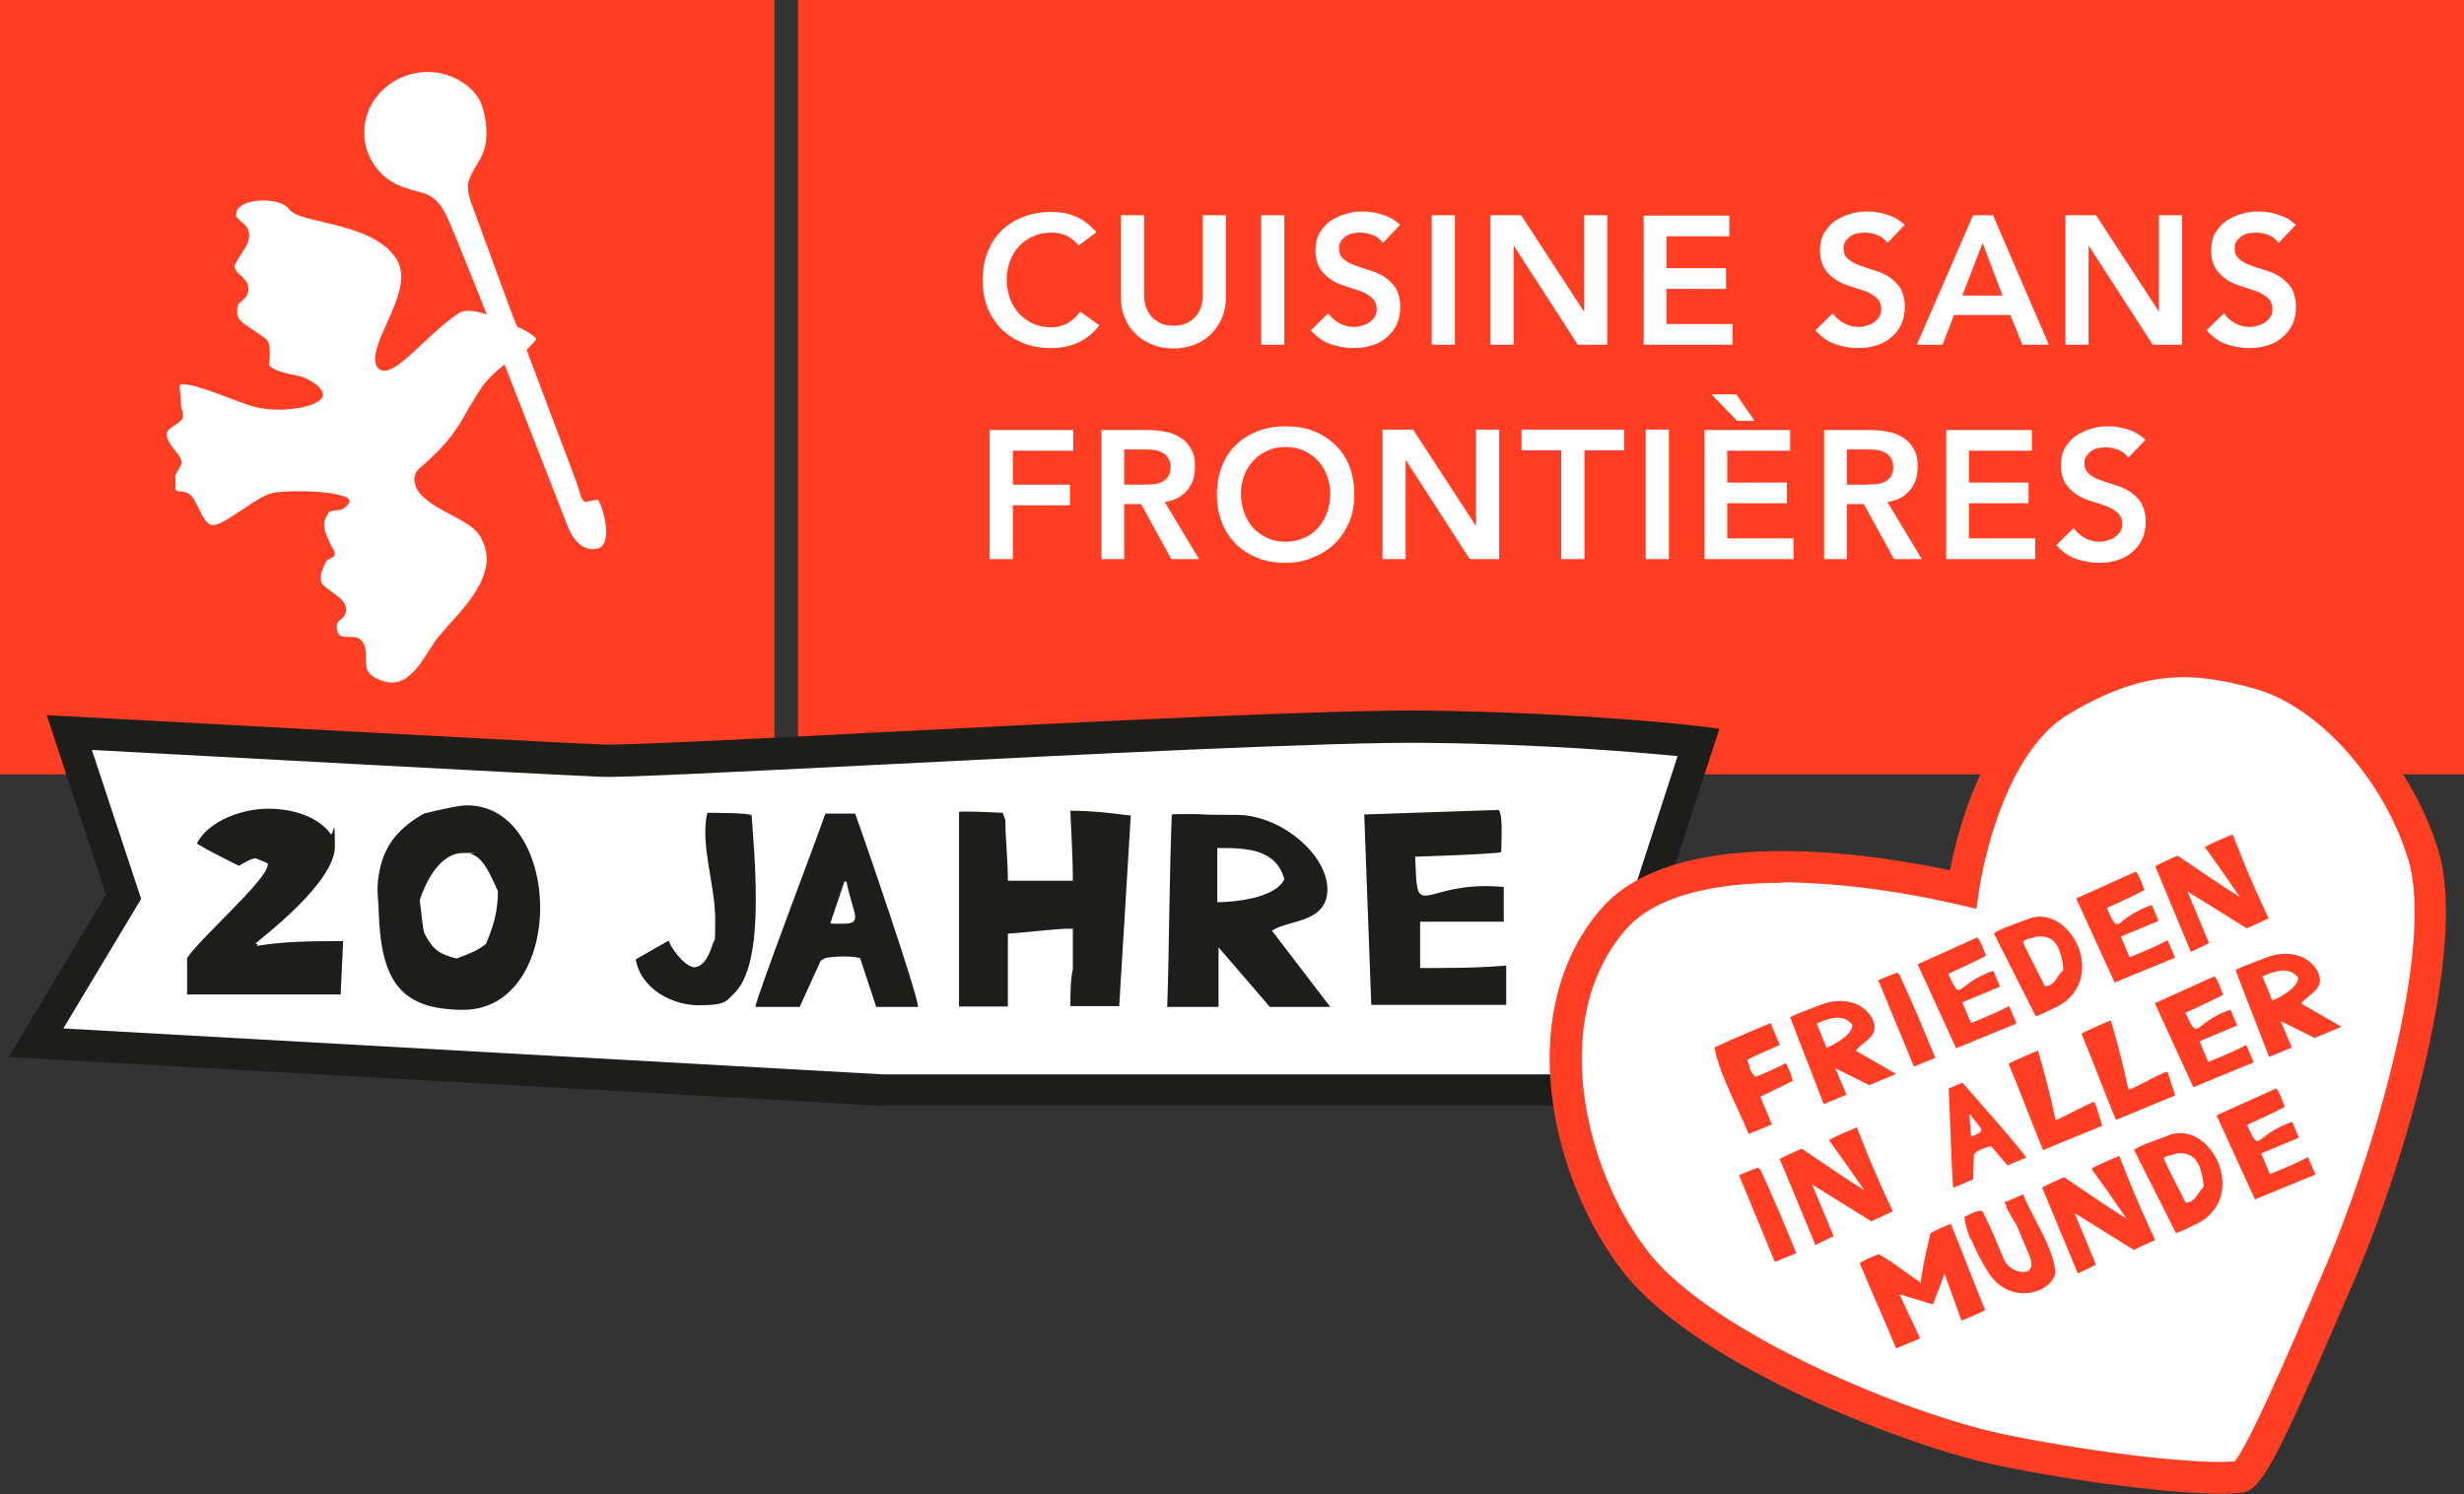
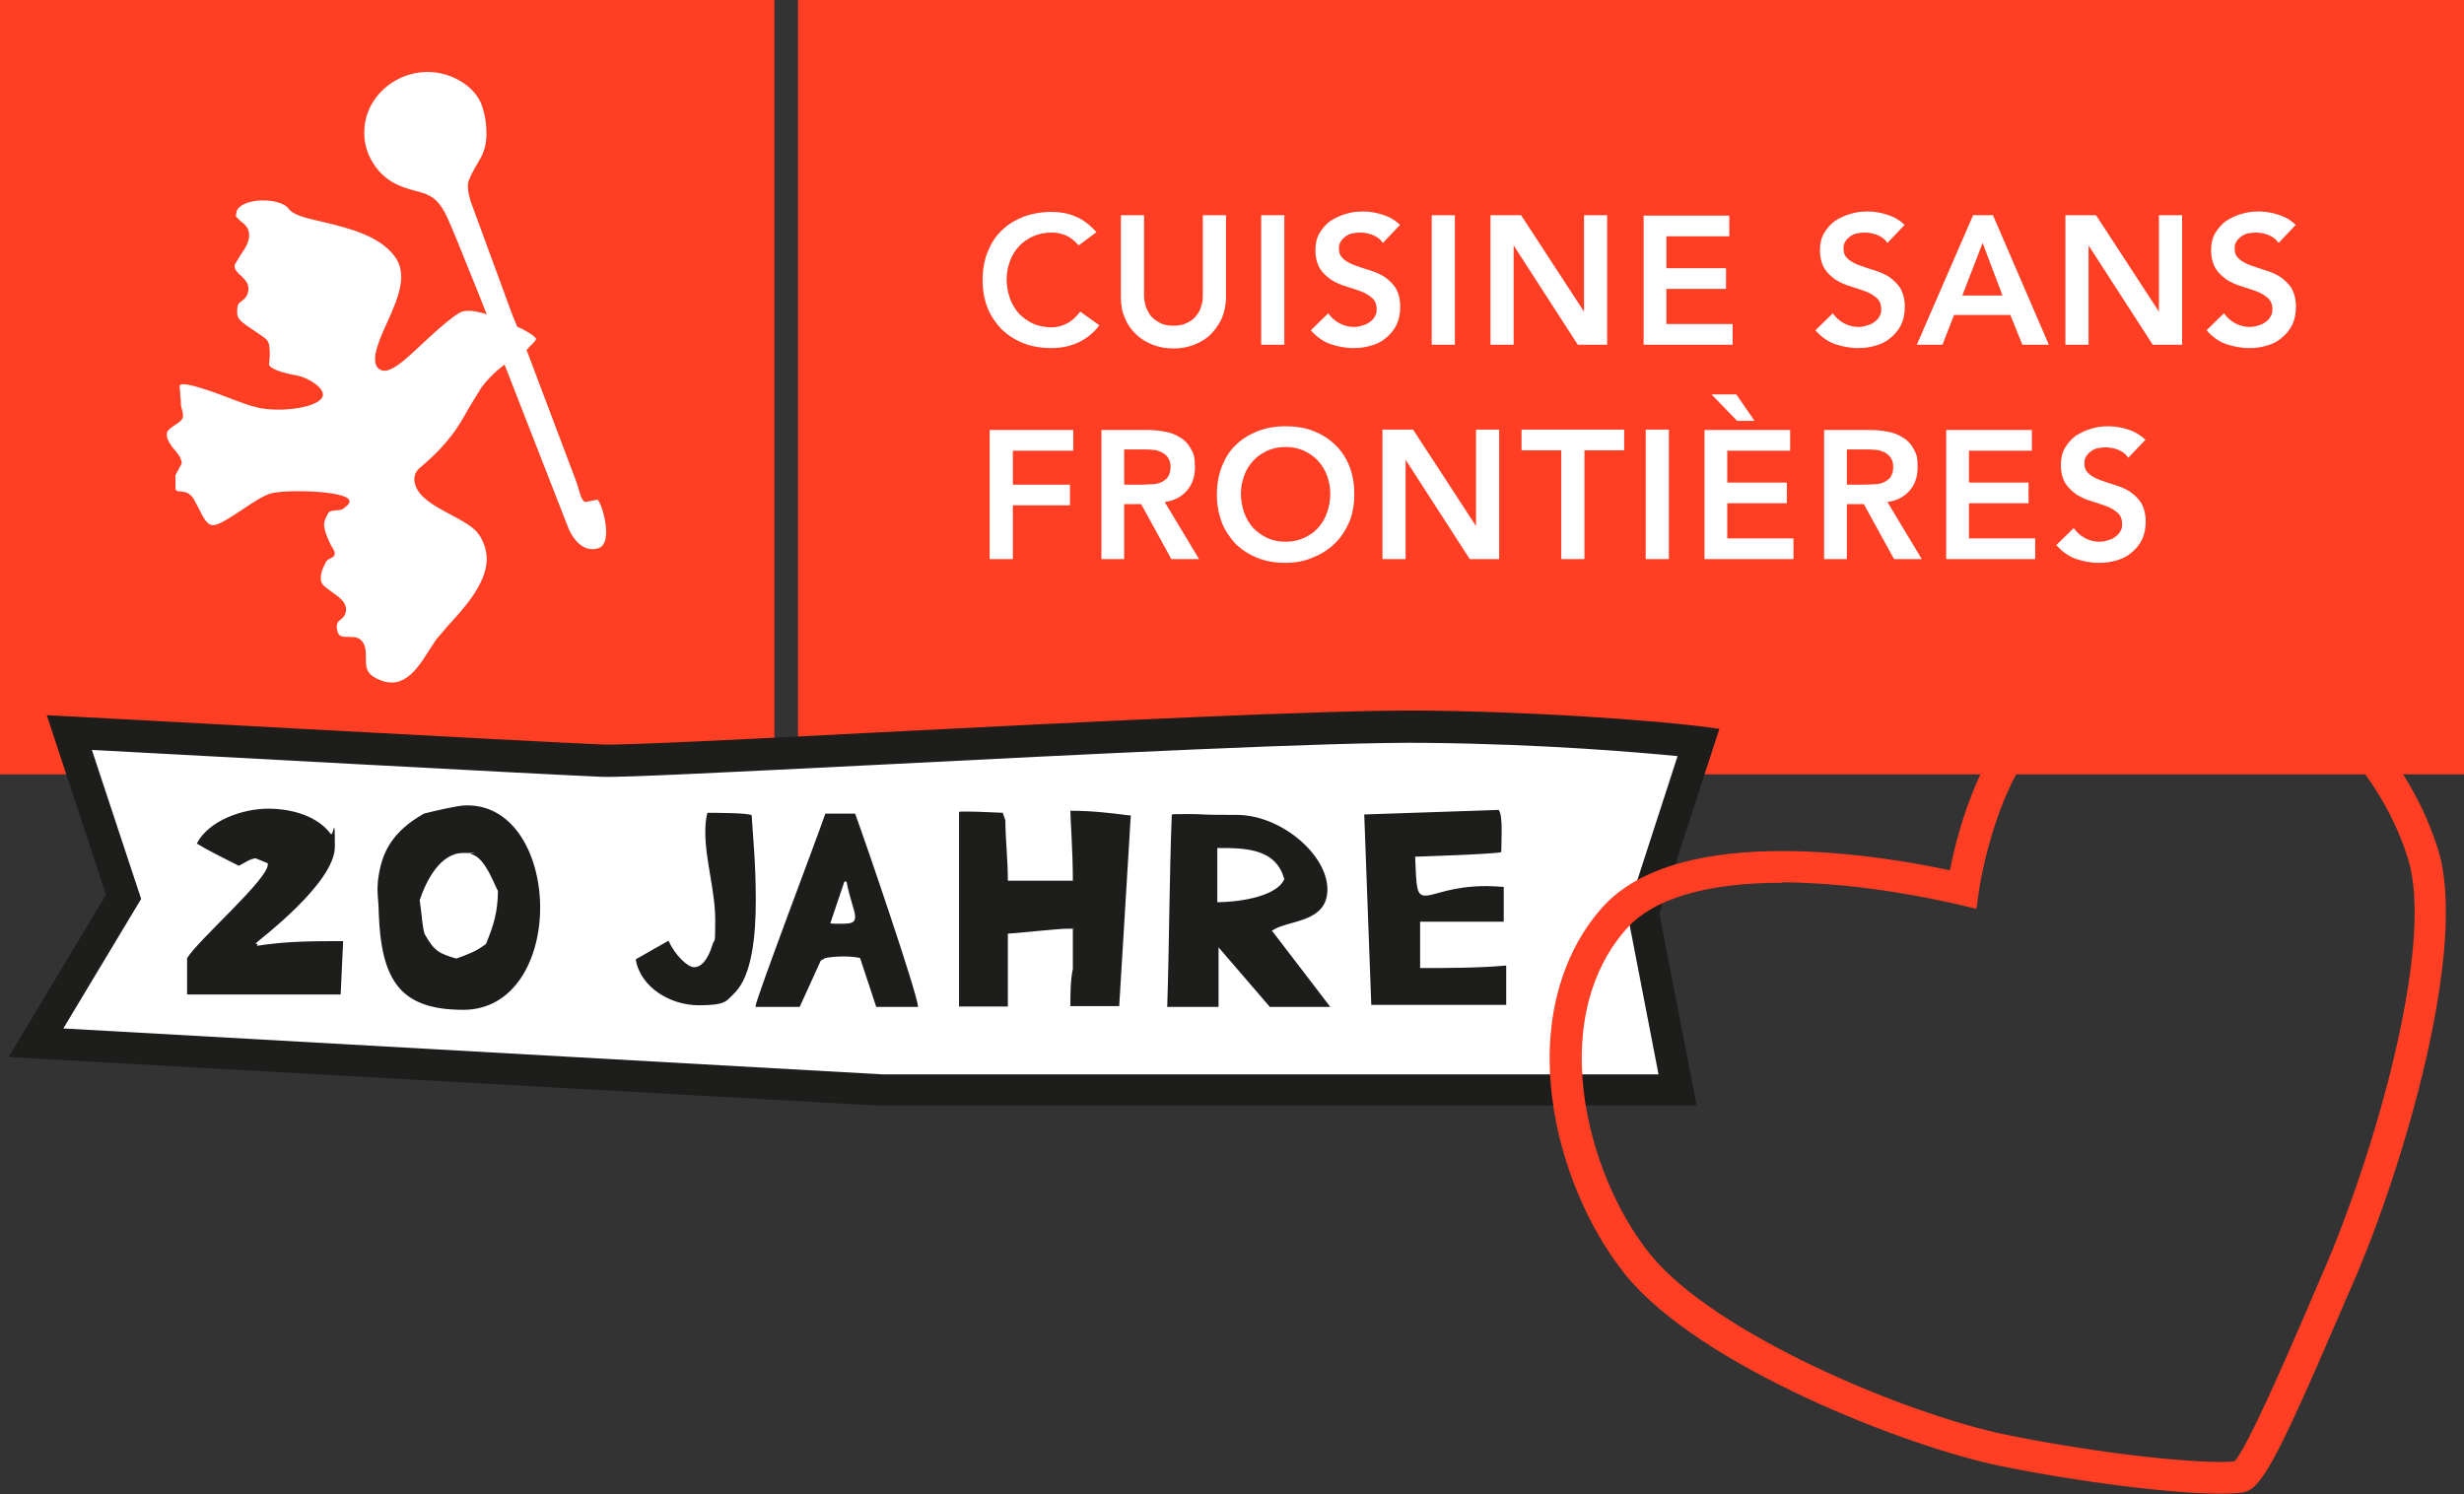
<svg xmlns="http://www.w3.org/2000/svg" id="Ebene_1" version="1.1" viewBox="0 0 595.3 361">
  <rect x="0" y="0" width="595.3" height="361" fill="#333333" stroke="none" />
  <defs>
    <style>
      .st0 {
        fill: none;
      }

      .st1 {
        fill: #1d1d1b;
      }

      .st2 {
        clip-path: url(#clippath-1);
      }

      .st3 {
        fill: #fff;
      }

      .st4 {
        fill: #ff3e23;
      }

      .st5 {
        fill: #e84430;
      }

      .st6 {
        clip-path: url(#clippath);
      }
    </style>
    <clipPath id="clippath">
      <rect class="st0" y="0" width="595.3" height="360.9" />
    </clipPath>
    <clipPath id="clippath-1">
      <rect class="st0" y="0" width="595.3" height="360.9" />
    </clipPath>
  </defs>
  <polygon class="st4" points="192.8 0 192.8 187.1 595.3 187.1 595.3 0 192.8 0 192.8 0" />
  <path class="st3" d="M239.1,135.1h5.6v-13h13.8v-5h-13.8v-8.2h14.6v-5h-20.2v31.3h0ZM266,135.1h5.6v-13.3h4.1l7.3,13.3h6.7l-8.3-13.8c2.3-.3,4.1-1.3,5.4-2.8,1.3-1.5,1.9-3.4,1.9-5.7s-.3-3.2-1-4.4c-.6-1.1-1.5-2.1-2.6-2.7-1.1-.7-2.3-1.2-3.7-1.4-1.4-.3-2.9-.4-4.4-.4h-10.9v31.3h0ZM271.6,117.1v-8.5h4.8c.7,0,1.4,0,2.2.1.8,0,1.4.3,2.1.6.6.3,1.1.7,1.5,1.3.4.6.6,1.3.6,2.2s-.2,1.8-.6,2.4c-.4.6-1,1-1.6,1.3-.7.3-1.4.5-2.2.5-.8,0-1.6.1-2.4.1h-4.3ZM295.2,126.3c.8,2,2,3.7,3.4,5.2,1.5,1.4,3.2,2.5,5.2,3.3,2,.8,4.2,1.2,6.7,1.2,2.4,0,4.7-.4,6.7-1.3,2-.8,3.8-1.9,5.3-3.4,1.5-1.4,2.6-3.2,3.5-5.2.8-2,1.2-4.2,1.2-6.7s-.4-4.8-1.2-6.8c-.8-2-2-3.8-3.5-5.2-1.5-1.4-3.2-2.5-5.3-3.3-2-.8-4.3-1.1-6.7-1.1-2.4,0-4.6.4-6.7,1.2-2,.8-3.8,1.9-5.2,3.3-1.5,1.4-2.6,3.2-3.4,5.2-.8,2.1-1.2,4.3-1.2,6.8s.4,4.7,1.2,6.7h0ZM300.6,114.9c.5-1.4,1.2-2.5,2.2-3.6.9-1,2.1-1.8,3.4-2.4,1.3-.6,2.8-.9,4.4-.9s3.1.3,4.4.9c1.3.6,2.5,1.4,3.4,2.4.9,1,1.7,2.2,2.2,3.6.5,1.4.8,2.8.8,4.4s-.3,3.2-.8,4.6c-.5,1.4-1.2,2.6-2.2,3.7s-2.1,1.8-3.4,2.4c-1.3.6-2.8.9-4.4.9s-3.1-.3-4.4-.9c-1.3-.6-2.4-1.4-3.4-2.4-.9-1-1.7-2.3-2.2-3.7-.5-1.4-.8-3-.8-4.6s.3-3,.8-4.4h0ZM334,135.1h5.6v-24h0l15.5,24h7.1v-31.3h-5.6v23.3h0l-15.2-23.3h-7.4v31.3h0ZM377.2,135.1h5.6v-26.3h9.6v-5h-24.8v5h9.6v26.3h0ZM397.6,135.1h5.6v-31.3h-5.6v31.3h0ZM411.8,135.1h21.5v-5h-16v-8.5h14.4v-5h-14.4v-7.7h15.2v-5h-20.7v31.3h0ZM419.5,95.3h-6l6.2,6.4h4.2l-4.4-6.4h0ZM440.6,135.1h5.6v-13.3h4.1l7.3,13.3h6.7l-8.3-13.8c2.3-.3,4.1-1.3,5.4-2.8,1.3-1.5,1.9-3.4,1.9-5.7s-.3-3.2-1-4.4c-.6-1.1-1.5-2.1-2.6-2.7-1.1-.7-2.3-1.2-3.7-1.4-1.4-.3-2.9-.4-4.4-.4h-10.9v31.3h0ZM446.2,117.1v-8.5h4.8c.7,0,1.4,0,2.2.1.8,0,1.4.3,2.1.6.6.3,1.1.7,1.5,1.3.4.6.6,1.3.6,2.2s-.2,1.8-.6,2.4c-.4.6-1,1-1.6,1.3-.7.3-1.4.5-2.2.5-.8,0-1.6.1-2.4.1h-4.3ZM470.2,135.1h21.5v-5h-16v-8.5h14.4v-5h-14.4v-7.7h15.2v-5h-20.7v31.3h0ZM518.4,106.3c-1.2-1.1-2.6-2-4.2-2.5-1.5-.5-3.1-.8-4.8-.8s-2.9.2-4.2.6c-1.4.4-2.6,1-3.7,1.7-1.1.8-1.9,1.8-2.6,2.9-.7,1.2-1,2.6-1,4.2s.4,3.3,1.1,4.4c.7,1.1,1.7,2,2.7,2.7,1.1.7,2.3,1.2,3.6,1.6,1.3.4,2.5.8,3.6,1.2,1.1.4,2,1,2.7,1.6.7.6,1.1,1.5,1.1,2.7s-.2,1.3-.5,1.9c-.3.5-.8,1-1.3,1.3-.5.4-1.1.6-1.8.8-.6.2-1.3.3-1.9.3-1.2,0-2.4-.3-3.5-.9-1.1-.6-2-1.4-2.7-2.4l-4.2,4.1c1.3,1.5,2.8,2.6,4.6,3.3,1.8.6,3.7,1,5.6,1s3-.2,4.4-.6c1.4-.4,2.6-1,3.6-1.9,1-.8,1.9-1.9,2.5-3.1.6-1.3.9-2.7.9-4.4s-.4-3.3-1.1-4.5c-.7-1.1-1.7-2-2.7-2.7-1.1-.7-2.3-1.2-3.6-1.6-1.3-.4-2.5-.8-3.6-1.2-1.1-.4-2-.9-2.7-1.5-.7-.6-1.1-1.4-1.1-2.4s.1-1.3.4-1.8c.3-.5.7-.9,1.2-1.3.5-.3,1-.6,1.6-.7.6-.1,1.2-.2,1.9-.2,1.1,0,2.1.2,3.1.6,1,.4,1.8,1,2.4,1.9l4.1-4.3h0Z" />
  <g class="st6">
    <path class="st3" d="M264.9,56.1c-1.6-1.8-3.3-3.1-5.1-3.8-1.8-.8-3.8-1.1-5.9-1.1s-4.6.4-6.7,1.2c-2,.8-3.8,1.9-5.2,3.3-1.5,1.4-2.6,3.2-3.4,5.2-.8,2-1.2,4.3-1.2,6.8s.4,4.7,1.2,6.7c.8,2,2,3.7,3.4,5.2,1.5,1.4,3.2,2.5,5.2,3.3,2,.8,4.2,1.2,6.7,1.2s4.5-.4,6.5-1.3c2-.9,3.8-2.3,5.2-4.2l-4.6-3.3c-1,1.3-2.1,2.3-3.3,2.9-1.2.6-2.4.9-3.7.9s-3.1-.3-4.4-.9c-1.3-.6-2.4-1.4-3.4-2.4-.9-1-1.7-2.3-2.2-3.7-.5-1.4-.8-3-.8-4.6s.3-3,.8-4.4c.5-1.4,1.2-2.5,2.2-3.6.9-1,2.1-1.8,3.4-2.4,1.3-.6,2.8-.9,4.4-.9s2.2.2,3.3.6c1.1.4,2.2,1.2,3.3,2.5l4.3-3.2h0ZM296.2,52h-5.6v19.6c0,.8-.1,1.6-.4,2.4-.2.8-.6,1.6-1.2,2.3-.5.7-1.3,1.3-2.2,1.7-.9.5-2,.7-3.3.7s-2.4-.2-3.3-.7c-.9-.5-1.6-1-2.2-1.7-.5-.7-.9-1.5-1.2-2.3-.2-.8-.4-1.6-.4-2.4v-19.6h-5.6v19.8c0,1.9.3,3.6,1,5.1.6,1.5,1.5,2.8,2.7,3.9,1.1,1.1,2.5,1.9,4,2.5,1.5.6,3.2.9,5,.9s3.5-.3,5-.9c1.5-.6,2.9-1.4,4-2.5,1.1-1.1,2-2.4,2.7-3.9.6-1.5,1-3.2,1-5.1v-19.8h0ZM304.7,83.3h5.6v-31.3h-5.6v31.3h0ZM338.3,54.4c-1.2-1.2-2.6-2-4.2-2.5-1.5-.5-3.1-.8-4.8-.8s-2.9.2-4.2.6c-1.4.4-2.6,1-3.7,1.7-1.1.8-1.9,1.8-2.6,2.9-.7,1.2-1,2.6-1,4.2s.4,3.3,1.1,4.4c.7,1.1,1.7,2,2.7,2.7,1.1.7,2.3,1.2,3.6,1.6,1.3.4,2.5.8,3.6,1.2,1.1.4,2,1,2.7,1.6.7.6,1.1,1.5,1.1,2.7s-.2,1.3-.5,1.9c-.3.5-.8,1-1.3,1.3-.5.4-1.1.6-1.8.8-.6.2-1.3.3-1.9.3-1.2,0-2.4-.3-3.5-.9-1.1-.6-2-1.4-2.7-2.4l-4.2,4.1c1.3,1.5,2.8,2.6,4.6,3.3,1.8.6,3.7,1,5.6,1s3-.2,4.4-.6c1.4-.4,2.6-1,3.6-1.9,1-.8,1.9-1.9,2.5-3.1.6-1.3.9-2.7.9-4.4s-.4-3.3-1.1-4.5c-.7-1.1-1.7-2-2.7-2.7-1.1-.7-2.3-1.2-3.6-1.6-1.3-.4-2.5-.8-3.6-1.2-1.1-.4-2-.9-2.7-1.5-.7-.6-1.1-1.4-1.1-2.4s.1-1.3.4-1.8c.3-.5.7-.9,1.2-1.3.5-.3,1-.6,1.6-.7.6-.1,1.2-.2,1.9-.2,1.1,0,2.1.2,3.1.6,1,.4,1.8,1,2.4,1.9l4.1-4.3h0ZM345.9,83.3h5.6v-31.3h-5.6v31.3h0ZM360.1,83.3h5.6v-24h0l15.5,24h7.1v-31.3h-5.6v23.3h0l-15.2-23.3h-7.4v31.3h0ZM397.1,83.3h21.5v-5h-16v-8.5h14.4v-5h-14.4v-7.7h15.2v-5h-20.7v31.3h0ZM460.2,54.4c-1.2-1.2-2.6-2-4.2-2.5-1.5-.5-3.1-.8-4.8-.8s-2.9.2-4.2.6c-1.4.4-2.6,1-3.7,1.7-1.1.8-1.9,1.8-2.6,2.9-.7,1.2-1,2.6-1,4.2s.4,3.3,1.1,4.4c.7,1.1,1.7,2,2.7,2.7,1.1.7,2.3,1.2,3.6,1.6,1.3.4,2.5.8,3.6,1.2,1.1.4,2,1,2.7,1.6.7.6,1.1,1.5,1.1,2.7s-.2,1.3-.5,1.9c-.3.5-.8,1-1.3,1.3-.5.4-1.1.6-1.8.8-.6.2-1.3.3-1.9.3-1.2,0-2.4-.3-3.5-.9-1.1-.6-2-1.4-2.7-2.4l-4.2,4.1c1.3,1.5,2.8,2.6,4.6,3.3,1.8.6,3.7,1,5.6,1s3-.2,4.4-.6c1.4-.4,2.6-1,3.6-1.9,1-.8,1.9-1.9,2.5-3.1.6-1.3.9-2.7.9-4.4s-.4-3.3-1.1-4.5c-.7-1.1-1.7-2-2.7-2.7-1.1-.7-2.3-1.2-3.6-1.6-1.3-.4-2.5-.8-3.6-1.2-1.1-.4-2-.9-2.7-1.5-.7-.6-1.1-1.4-1.1-2.4s.1-1.3.4-1.8c.3-.5.7-.9,1.2-1.3.5-.3,1-.6,1.6-.7.6-.1,1.2-.2,1.9-.2,1.1,0,2.1.2,3.1.6,1,.4,1.8,1,2.4,1.9l4.1-4.3h0ZM463.1,83.3h6.2l2.8-7.2h13.6l2.9,7.2h6.4l-13.5-31.3h-4.8l-13.6,31.3h0ZM474.1,71.4l4.9-12.7,4.8,12.7h-9.7ZM499,83.3h5.6v-24h0l15.5,24h7.1v-31.3h-5.6v23.3h0l-15.2-23.3h-7.4v31.3h0ZM554.7,54.4c-1.2-1.2-2.6-2-4.2-2.5-1.5-.5-3.1-.8-4.8-.8s-2.9.2-4.2.6c-1.4.4-2.6,1-3.7,1.7-1.1.8-1.9,1.8-2.6,2.9-.7,1.2-1,2.6-1,4.2s.4,3.3,1.1,4.4c.7,1.1,1.7,2,2.7,2.7,1.1.7,2.3,1.2,3.6,1.6,1.3.4,2.5.8,3.6,1.2,1.1.4,2,1,2.7,1.6.7.6,1.1,1.5,1.1,2.7s-.2,1.3-.5,1.9c-.3.5-.8,1-1.3,1.3-.5.4-1.1.6-1.8.8-.6.2-1.3.3-1.9.3-1.2,0-2.4-.3-3.5-.9-1.1-.6-2-1.4-2.7-2.4l-4.2,4.1c1.3,1.5,2.8,2.6,4.6,3.3,1.8.6,3.7,1,5.6,1s3-.2,4.4-.6c1.4-.4,2.6-1,3.6-1.9,1-.8,1.9-1.9,2.5-3.1.6-1.3.9-2.7.9-4.4s-.4-3.3-1.1-4.5c-.7-1.1-1.7-2-2.7-2.7-1.1-.7-2.3-1.2-3.6-1.6-1.3-.4-2.5-.8-3.6-1.2-1.1-.4-2-.9-2.7-1.5-.7-.6-1.1-1.4-1.1-2.4s.1-1.3.4-1.8c.3-.5.7-.9,1.2-1.3.5-.3,1-.6,1.6-.7.6-.1,1.2-.2,1.9-.2,1.1,0,2.1.2,3.1.6,1,.4,1.8,1,2.4,1.9l4.1-4.3h0Z" />
    <polygon class="st4" points="0 187.1 187.1 187.1 187.1 0 0 0 0 187.1 0 187.1" />
  </g>
  <path class="st3" d="M144.5,120.7l-3.1.6c-1.2-.5-1.2-2.5-2.5-5.8l-11.7-31,.4-.3c.3-.6,1.8-1.6,1.9-2.3,0-.7-3.5-2.5-3.5-2.5l-1-.4-1.1-2.6s-10-27.2-10.1-27.5c0,0-1.2-3.4-.6-5.1,2-5.4,5-6.1,4.2-14-.2-1.7-.6-3.4-1.2-4.9-2-4.7-8.9-8.7-16-7.2-5.7,1.2-10.2,5.3-11.7,10.6-.9,3.4-.6,6.9,1,10,3.4,6.5,8.9,7.2,12.6,8.3,2.8.9,4.2,2.4,5.7,5.4.9,1.8,3.6,8.4,8.4,20.4l1.4,3.6-.8-.3c-2.8-.8-4.8-.8-6,0-1.6,1-3.9,2.9-6.3,5.1-5.5,4.9-10.6,10.8-13.2,8.1-1.9-2,.6-7.4,2.3-11.1,2.8-6.2,4.9-11.6,1.8-15.8-3.8-5.2-11.7-7-17.5-8.4-4.5-1-7.1-1.7-8.2-3.2-1.2-1.7-5.8-2.5-9.2-1.6-2.1.5-3.1,1.5-3.3,2.2l-.2,1v.3s1.2,1.2,1.2,1.2c.8.6,2,1.5,2,3.3s-1.1,3.4-2.2,5l-1.3,2.2v.4c0,.8.7,1.5,1.6,2.3.7.7,1.7,1.6,1.7,2.9,0,0,0,.7,0,.7-.3,1.6-1.2,2.1-1.7,2.5-.8.6-1,.9-1,2.6s.6,2.2,5,5.1c1.2.8,1.9,1.3,2.3,1.8,1,1.4.4,5.7.4,5.7-.1.9,2.9,2.1,6.6,2.7,2.9.5,6.8,3.1,6.4,4.9-.5,2.5-8,3.9-13.9,3.2-2.8-.3-6.3-1.7-9.7-3-6.3-2.4-11.2-3.8-11-2.4l.3,3.7c-.2,1.4,1.1,3.1.2,4.3-.8,1.1-3.6,2.1-3.6,3.4s.4,1.8,1.1,2.9c.6,1,2.5,2.5,2.5,4.3l-1.5,2.8s0,3.1,0,3.1c-.1,1,1.1.8,1.7.9.7.1,1.6.2,2.6,1.6l1.4,2.6c1.1,2.3,2,3.9,3.4,3.9s4.4-2,7.1-3.8c2.5-1.7,4.8-3.2,6.6-3.8,3.3-1.1,18.4-.8,19.2,1.6.3.8-.9,1.5-1.3,1.9-.8.8-3.3.2-3.8,1.2-.5.9-1,1.8-1,2.8,0,1.7,1.6,4.9,1.8,5.2,2.1,3-.6,2.5-1.3,3.7-.6,1.2-1.3,2.4-1.3,4s1,2,2.1,2.9c1.3,1.1,4,2.4,4,4.6s-1.7,2.5-2,3.2c-.4.9-.3,1.3,0,2.4.4,1.1,1.3,1.1,2.7,1.1,1.2,0,2.5,0,3.3,1.2.8,1.1.8,2.6.8,3.9,0,1.9,0,3.3,1.8,4.5,6.8,4.1,10.4-1.5,13.5-6.4l1.7-2.6s3-3.5,3-3.5c3.6-3.9,9-9.8,9.2-15.7,0-2.2-.6-4.3-2-6.3-3.2-4.4-15.2-6.7-15.5-13.1,0-1.1.4-2.1,1.4-2.9,7.2-6.1,9.5-10.3,11.7-14.3l3-4.9c1.2-1.7,2.8-3.3,4.3-4.6l1.4-1.1c.7,1.9,15.5,39.6,15.5,39.7.2.4,2.5,6,7.1,4.7,4.1-1.2.6-12.2-.4-11.9h0Z" />
  <path class="st5" d="M380.3,199.3" />
  <path class="st3" d="M16.7,177s109.5,6,128.7,6.8c12.5.5,161-8.7,199.3-8.2,38.3.5,65.6,3.7,65.6,3.7l-13.3,41.1,8.3,42.8h-192.2c0,0-204.5-11.4-204.5-11.4l21.2-35.2-13.1-39.7h0Z" />
  <path class="st1" d="M213.2,267.2h-.2S2.1,255.4,2.1,255.4l23.5-39.2-14.3-43.4,5.6.3c1.1,0,109.7,6,128.7,6.8,4.9.2,33.2-1.2,65.9-2.9,49.2-2.5,110.4-5.6,133.3-5.3,38.1.5,65.7,3.7,66,3.8l4.6.6-14.5,44.6,9,46.4h-196.8ZM15.3,248.5l198,11.1h187.4c0,0-7.6-39.3-7.6-39.3l12.2-37.6c-9.3-.9-31.9-2.9-60.5-3.2-22.6-.3-83.7,2.8-132.8,5.3-34.3,1.7-61.4,3.1-66.6,2.9-16.5-.7-100.5-5.3-123.2-6.5l11.9,36-18.8,31.3h0Z" />
  <path class="st1" d="M47.7,203.9c2.9,1.8,6.5,3.5,10,5.3,1.2-.6,2.9-1.8,4.1-1.8l2.9,1.2c0,0,0,.2,0,.3,0,3.6-16.6,18-19.5,22.6v8.8h37.1l.6-12.9c-7.1,0-14.1,0-21.2,1.2.3,0,.5-.1.5-.3s-.2-.3-.5-.3c1-1,19.2-14.6,19.2-23.4s-.3-2.2-1-3.1c-3-4.1-9-6.1-15.1-6.1s-14.4,2.8-17.3,8.5h0ZM110.2,231.6c-4.1-1.2-5.3-1.8-7.6-5.9-.6-1.8-.6-4.1-1.2-8.2,1.6-4.8,5-11.4,10.5-11.4s1.2,0,1.9.3c3.5.6,5.9,8.2,6.5,8.8,0,5.3-1.2,8.8-2.9,12.9-2.4,1.8-4.1,2.4-7.1,3.5h0ZM111.9,244c12.5,0,18.6-12.4,18.6-24.7s-6.1-24.7-17.6-24.7h-.4c-1.8,0-7.8,1.4-10.1,2-7.7,4.4-10.3,9.4-11.1,16.3,0,.6-.1,1.2-.1,1.9,0,1.7.3,3.6.3,5.7.6,16.5,5.2,23.5,20.5,23.5h0ZM181.6,197c-.6-.6-9-.6-10.7-.6-.4,1.5-.5,3.1-.5,4.7,0,6.7,2.4,14.2,2.4,21.2s-.2,4.1-.7,6.1c-1.2,3.8-2.8,5.3-4.4,5.3s-4.6-2.9-6.2-6.4l-7.9,4.5c1.1,6.8,8.4,11.1,15.2,11.1s6.6-1,8.9-3.2c3.9-4.2,4.9-13.2,4.9-22.2s-.7-15.5-1-20.5h0ZM199.4,196.6c-1.7,5.1-16.9,45-16.9,46.7h10.7l5.1-11.2,1.1-.6c.8-.2,2.7-.4,4.4-.4s3.4.2,4,.4l3.9,11.8h10.1c0-2.8-12.9-40.5-15.2-46.7h-7.3ZM204.5,212.9c.8,4.4,2.1,7.1,2.1,8.6s-.9,1.7-3.4,1.7-1.6,0-2.6-.1l3.4-10.1h.6ZM242.4,196.4c-1.1,0-5.5-.3-8.3-.3s-2.4,0-2.4.3v46.8h11.8v-17.6c5.4-.4,12-1.2,14.6-1.2s1,0,1.1.1v9.6c-.6,2.8-.6,6.2-.6,9h11.8l2.8-46.1h-.6c-4.5-.6-9-1.1-14-1.1,0,2.2.6,9.6.6,16.9h-15.7c0-5.1-.6-10.1-.6-14.6l-.6-1.7h0ZM310.3,212.4c-2,4.6-12.2,5.6-16.2,5.6v-13.1c6.6,0,14.2,0,16.2,7.6h0ZM307.2,225c3.4-2.8,13.5-1.7,13.5-10.1s-11.2-18-21.9-18-7.1-.2-11.4-.2-4.1,0-4.3.2c-.6,15.2-.6,31.2-1.1,46.4h12.4v-14.4l12.4,14.4h14.6l-14-18.3h0ZM329.6,196.8l1.7,46h32.6v-9.5c-6.7.6-14,.6-20.8.6v-11.2h20.2v-8.4c-1.5-.1-2.9-.2-4.2-.2-8.4,0-12.5,2.3-14.7,2.3s-2.2-1.9-2.5-9.4c0,0,19.1-.6,20.8-1.1,0-.8.1-2.9.1-5.1s-.1-4.2-.7-5.1l-32.6,1.1h0Z" />
  <g class="st2">
-     <path class="st3" d="M564.9,308.9c12.8-29.4,29-82.8,20.7-102.4-8.3-19.5-23.1-39.2-39.7-43.8-16.6-4.6-29.2-4.6-48,6.6-18.8,11.3-23.4,45.6-23.4,45.6,0,0-64-16.1-84.4,7.1-20.4,23.2-10.9,62.8,5.9,83.6,16.8,20.7,65,40.1,88.3,44.8,23.3,4.8,49.7,7.6,57.3,6.4,3.5-.5,14.8-27.8,23.5-47.9" />
    <path class="st4" d="M536.4,360.9c-11.6,0-33.6-2.7-53.2-6.7-22.8-4.7-72.6-24.1-90.5-46.2-9.1-11.3-15.8-27.3-17.7-42.8-2.3-18.2,2-34.4,11.9-45.7,18.8-21.5,69.4-12.4,84.2-9.2,1.9-9.9,8.3-34.5,24.6-44.2,20.2-12.1,34-11.8,51-7,17.9,5,35.7,24.5,42.4,46.4,7.1,23.1-7.9,75.4-20.8,105-1.1,2.5-2.2,5-3.3,7.6-15.1,35.1-18.8,41.8-23.1,42.5-1.4.2-3.2.3-5.5.3h0ZM539.6,353.4h0ZM430.6,213.3c-18.3,0-31.3,3.8-37.8,11.3-6,6.8-12.6,19.3-10.1,39.7,1.8,14.1,7.8,28.7,16.1,38.9,15.3,18.9,61.2,38.4,86,43.5,23.1,4.7,47.4,7.2,55.1,6.4,3.3-3.9,12.5-25.1,18.1-38.1,1.1-2.6,2.2-5.2,3.3-7.7l3.5,1.5-3.5-1.5c12.1-27.8,27-78.7,20.5-99.7-5.9-19.3-21.8-37-37.1-41.2-15.4-4.3-27.1-4.5-45,6.2-17,10.2-21.6,42.5-21.6,42.8l-.6,4.2-4.2-1c-.2,0-16-4-34-5.1-3.1-.2-6-.3-8.9-.3h0Z" />
  </g>
-   <path class="st4" d="M560.3,235.5c-2.2-5.3-8.4-6-13.1-4-.5.2-3.2,1.2-5.2,2-1,.4-1.8.8-1.9.9,2.6,6.9,5.5,14.1,8.1,21l5.5-2.3-2.7-6.4,8.2,4.1,6.5-2.7-9.7-5.6c1-1.9,5.7-3.3,4.2-7h0ZM555.2,236.3c0,2.4-4.4,4.7-6.2,5.5l-2.4-5.9c2.9-1.2,6.4-2.6,8.7.4h0ZM542.9,224.3l5.2-2.4c-2.1-4.5-4.4-9.5-6.3-14.3-.8-2-1.6-4-2.4-6-.5.2-5.8,2.4-6.7,3.1,2.8,3.9,5.7,8,8.5,12.1-5.1-3.2-10.1-6.7-15-10h-.3c-.5.3-4.5,2-5.2,2.5l8.6,20.7,4.4-2.1-5.2-12.5,14.3,8.9h0ZM509,219.4s8.4-3.8,9.1-4.4c-.2-.4-.5-1.3-.9-2.3-.4-.9-.8-1.8-1.2-2.1l-14.4,6.5,9.3,20.3,14.6-6-1.8-4.2c-2.9,1.5-6.2,2.9-9.2,4.1l-2.1-5,9.1-3.8-1.6-3.8c-.7.2-1.3.4-1.9.7-3.7,1.6-5.2,3.3-6.1,3.8-.9.4-1.4-.4-2.9-3.8h0ZM502,228.6c-2-4.7-6.5-8.2-11.3-6.8-1,.4-3.9,1.4-6.2,2.3-1.2.5-2.2,1-2.8,1.4l10.1,20c.3,0,.7-.2,1.2-.4,1-.4,2.2-1,2.8-1.3,7.5-3.1,8.4-10.1,6.2-15.3h0ZM498.4,234.5c-1.5,1.4-1.6,2.8-3.3,3.6-.3.1-.6.2-1,.3-.5-1.1-4.4-8.5-5.2-10.4,0-.2-.2-.4-.1-.4.2-.3.5-.5.8-.6.6-.3,1.5-.3,2-.6,3.3-.6,5,.9,5.9,3.1.6,1.5.9,3.3,1,4.9h0ZM470.7,235.3s8.4-3.8,9.1-4.4c-.1-.4-.5-1.3-.9-2.3-.4-.9-.8-1.8-1.2-2.1l-14.4,6.5,9.3,20.3,14.6-6-1.8-4.2c-2.9,1.5-6.2,2.9-9.2,4.1l-2.1-5,9.1-3.8-1.6-3.8c-.7.2-1.3.4-1.9.7-3.7,1.6-5.2,3.3-6.1,3.8-.9.4-1.4-.4-2.9-3.8h0ZM467.6,255.7c-2.8-6.8-5.5-13.3-8.6-20l-.6-.7c-.5.2-2.7,1-3.8,1.5-.5.2-.9.4-.8.4t8.6,20.8l5.2-2.1h0ZM452.7,246.9c-2.2-5.3-8.4-6-13.1-4-.5.2-3.2,1.2-5.2,2-.9.4-1.8.8-1.9.9,2.6,6.9,5.5,14.1,8.1,21l5.5-2.3-2.7-6.4,8.2,4.1,6.5-2.7-9.7-5.6c1-1.9,5.7-3.3,4.2-7h0ZM447.5,247.7c0,2.4-4.4,4.7-6.2,5.5l-2.4-5.9c2.9-1.2,6.4-2.6,8.7.4h0ZM422.8,257.9c-.2-.6-.5-1.2-.7-1.8,2.7-1.4,5.2-2.4,7.9-3.6l-2.2-5.3c-4.8,2-8.9,3.7-13.6,5.9.5,2.5,1.4,5.3,2.6,8.1,1.9,4.6,4.1,8.9,5.7,12.8l5.6-2.3-2.8-6.7,7.8-3.8c0-.4-.3-1.4-.7-2.3-.4-.9-.8-1.8-1-2-2.4,1.3-4.9,2.3-7.2,3.3-.8-.6-1.2-1.4-1.6-2.3h0ZM420.2,284.1s0,0,8.6,20.8l5.2-2.1c-2.8-6.8-5.5-13.3-8.6-20l-.6-.7c-.5.2-2.7,1-3.8,1.5-.5.2-.9.4-.8.4h0ZM430,280.1l8.6,20.7,4.4-2.1-5.2-12.5,14.3,8.9,5.2-2.4c-2.1-4.5-4.4-9.5-6.3-14.3-.8-2-1.6-4-2.4-6-.5.2-5.8,2.4-6.7,3.1,2.8,3.9,5.7,8,8.5,12.1-5.1-3.2-10.1-6.7-15-10h-.3c-.5.3-4.5,2-5.2,2.5h0ZM453.7,303.1c-.8.3-3.8,1.6-4.4,2.1,2.8,6.8,6,13.8,8.8,20.6l5.8-2.4-5-10.7,8.1,2.5,2.8-7.4,4.1,11.3c1-.4,5.8-2.4,5.7-2.6-2.8-6.8-5.5-14-8.3-20.8-.8.3-4.5,1.9-4.9,2.3-1,4-1.8,7.8-2.4,11.9-3.3-2.2-6.8-5.1-10.2-6.9h0ZM476.3,299.6c1.1,2.7,2.6,5.5,3.8,7.4,3.3,5.7,8.9,6.3,12.6,4.7,2.5-1,4.2-3.1,3.8-5.1-.3-2-.9-3.8-1.7-5.6-1.7-4.2-4.3-8.1-6-12.4l-4.5,1.9c0,.2.3.5.4.7,0,.1,0,.3,0,.4.2.6,2.3,4.2,2.5,4.4l3.1,7.4c.9,2.2.5,3.4-.6,3.8-1.5.6-4.3-.5-5.4-2.6-1.6-3.8-3.3-7.9-5.2-11.7-.2-.6-1.1-.3-2.1,0-1,.4-2,1-2.4,1.1.1,1.6.7,3.5,1.5,5.5h0ZM493.4,287l8.6,20.7,4.4-2.1-5.2-12.5,14.3,8.9,5.2-2.4c-2.1-4.5-4.4-9.5-6.3-14.3-.8-2-1.6-4-2.4-6-.5.2-5.8,2.4-6.7,3.1,2.8,3.9,5.7,8,8.5,12.1-5.1-3.2-10.1-6.7-15-10h-.3c-.5.3-4.5,2-5.2,2.5h0ZM515.6,277.9l10.1,20c.3,0,.7-.2,1.2-.4,1-.4,2.2-1,2.8-1.3,7.5-3.1,8.4-10.1,6.2-15.3-2-4.7-6.5-8.2-11.3-6.8-1,.4-3.9,1.4-6.2,2.3-1.2.5-2.2,1-2.8,1.4h0ZM522.7,280c.2-.3.5-.5.8-.6.6-.3,1.5-.3,2-.6,3.3-.6,5,.9,5.9,3.1.6,1.5.9,3.3,1,4.9-1.5,1.4-1.6,2.8-3.3,3.6-.3.1-.6.2-1,.3-.5-1.1-4.4-8.5-5.2-10.4,0-.2-.1-.4-.1-.4h0ZM510.1,246.5c-.3.1-7,2.9-7.2,3.3,2.7,6.5,5.5,14,8.3,20.8l14.3-5.9-1.8-5.7c-.2,0-.6,0-1.1.3-1.9.8-5.7,2.9-7.5,3.7-.5.2-.8.3-.9.2-1.1-5.4-2.7-11.4-4.2-16.6h0ZM485,281.6l4.5-1.9c-.5-1.3-13.3-15.7-15.4-18.1l-3.3,1.4c.2,2.6.8,23.3,1.1,24l4.8-2,.2-6,.4-.5c.3-.3,1.1-.7,1.9-1,.8-.3,1.6-.6,1.9-.5l3.9,4.6h0ZM477.4,274.2c-.3.1-.7.3-1.2.4l-.4-5.2h.3c1.2,1.7,2.2,2.7,2.5,3.3.2.6,0,.9-1.2,1.4h0ZM492.5,253.8c-.3.1-7,2.9-7.2,3.3,2.7,6.5,5.5,14,8.3,20.8l14.3-5.9-1.8-5.7c-.2,0-.5,0-1.1.3-1.9.8-5.7,2.9-7.5,3.7-.5.2-.8.3-.9.2-1.1-5.4-2.7-11.4-4.2-16.6h0ZM533.5,256.6l-2.1-5,9.1-3.8-1.6-3.8c-.7.2-1.3.4-1.9.7-3.7,1.6-5.2,3.4-6.1,3.8-.9.4-1.4-.5-2.9-3.8,0,0,8.4-3.8,9.1-4.4-.2-.4-.5-1.3-.9-2.3-.4-.9-.8-1.8-1.2-2.1l-14.4,6.5,9.3,20.3,14.6-6-1.8-4.2c-2.9,1.5-6.2,2.9-9.2,4.1h0ZM535.5,269.5l9.3,20.3,14.6-6-1.8-4.2c-2.9,1.5-6.2,2.9-9.2,4.1l-2.1-5,9.1-3.8-1.6-3.8c-.7.2-1.3.4-1.9.7-3.7,1.6-5.2,3.3-6.1,3.8-.9.4-1.4-.4-2.9-3.8,0,0,8.4-3.8,9.1-4.4-.2-.4-.5-1.3-.9-2.3-.4-1-.8-1.8-1.2-2.1l-14.4,6.5h0Z" />
</svg>